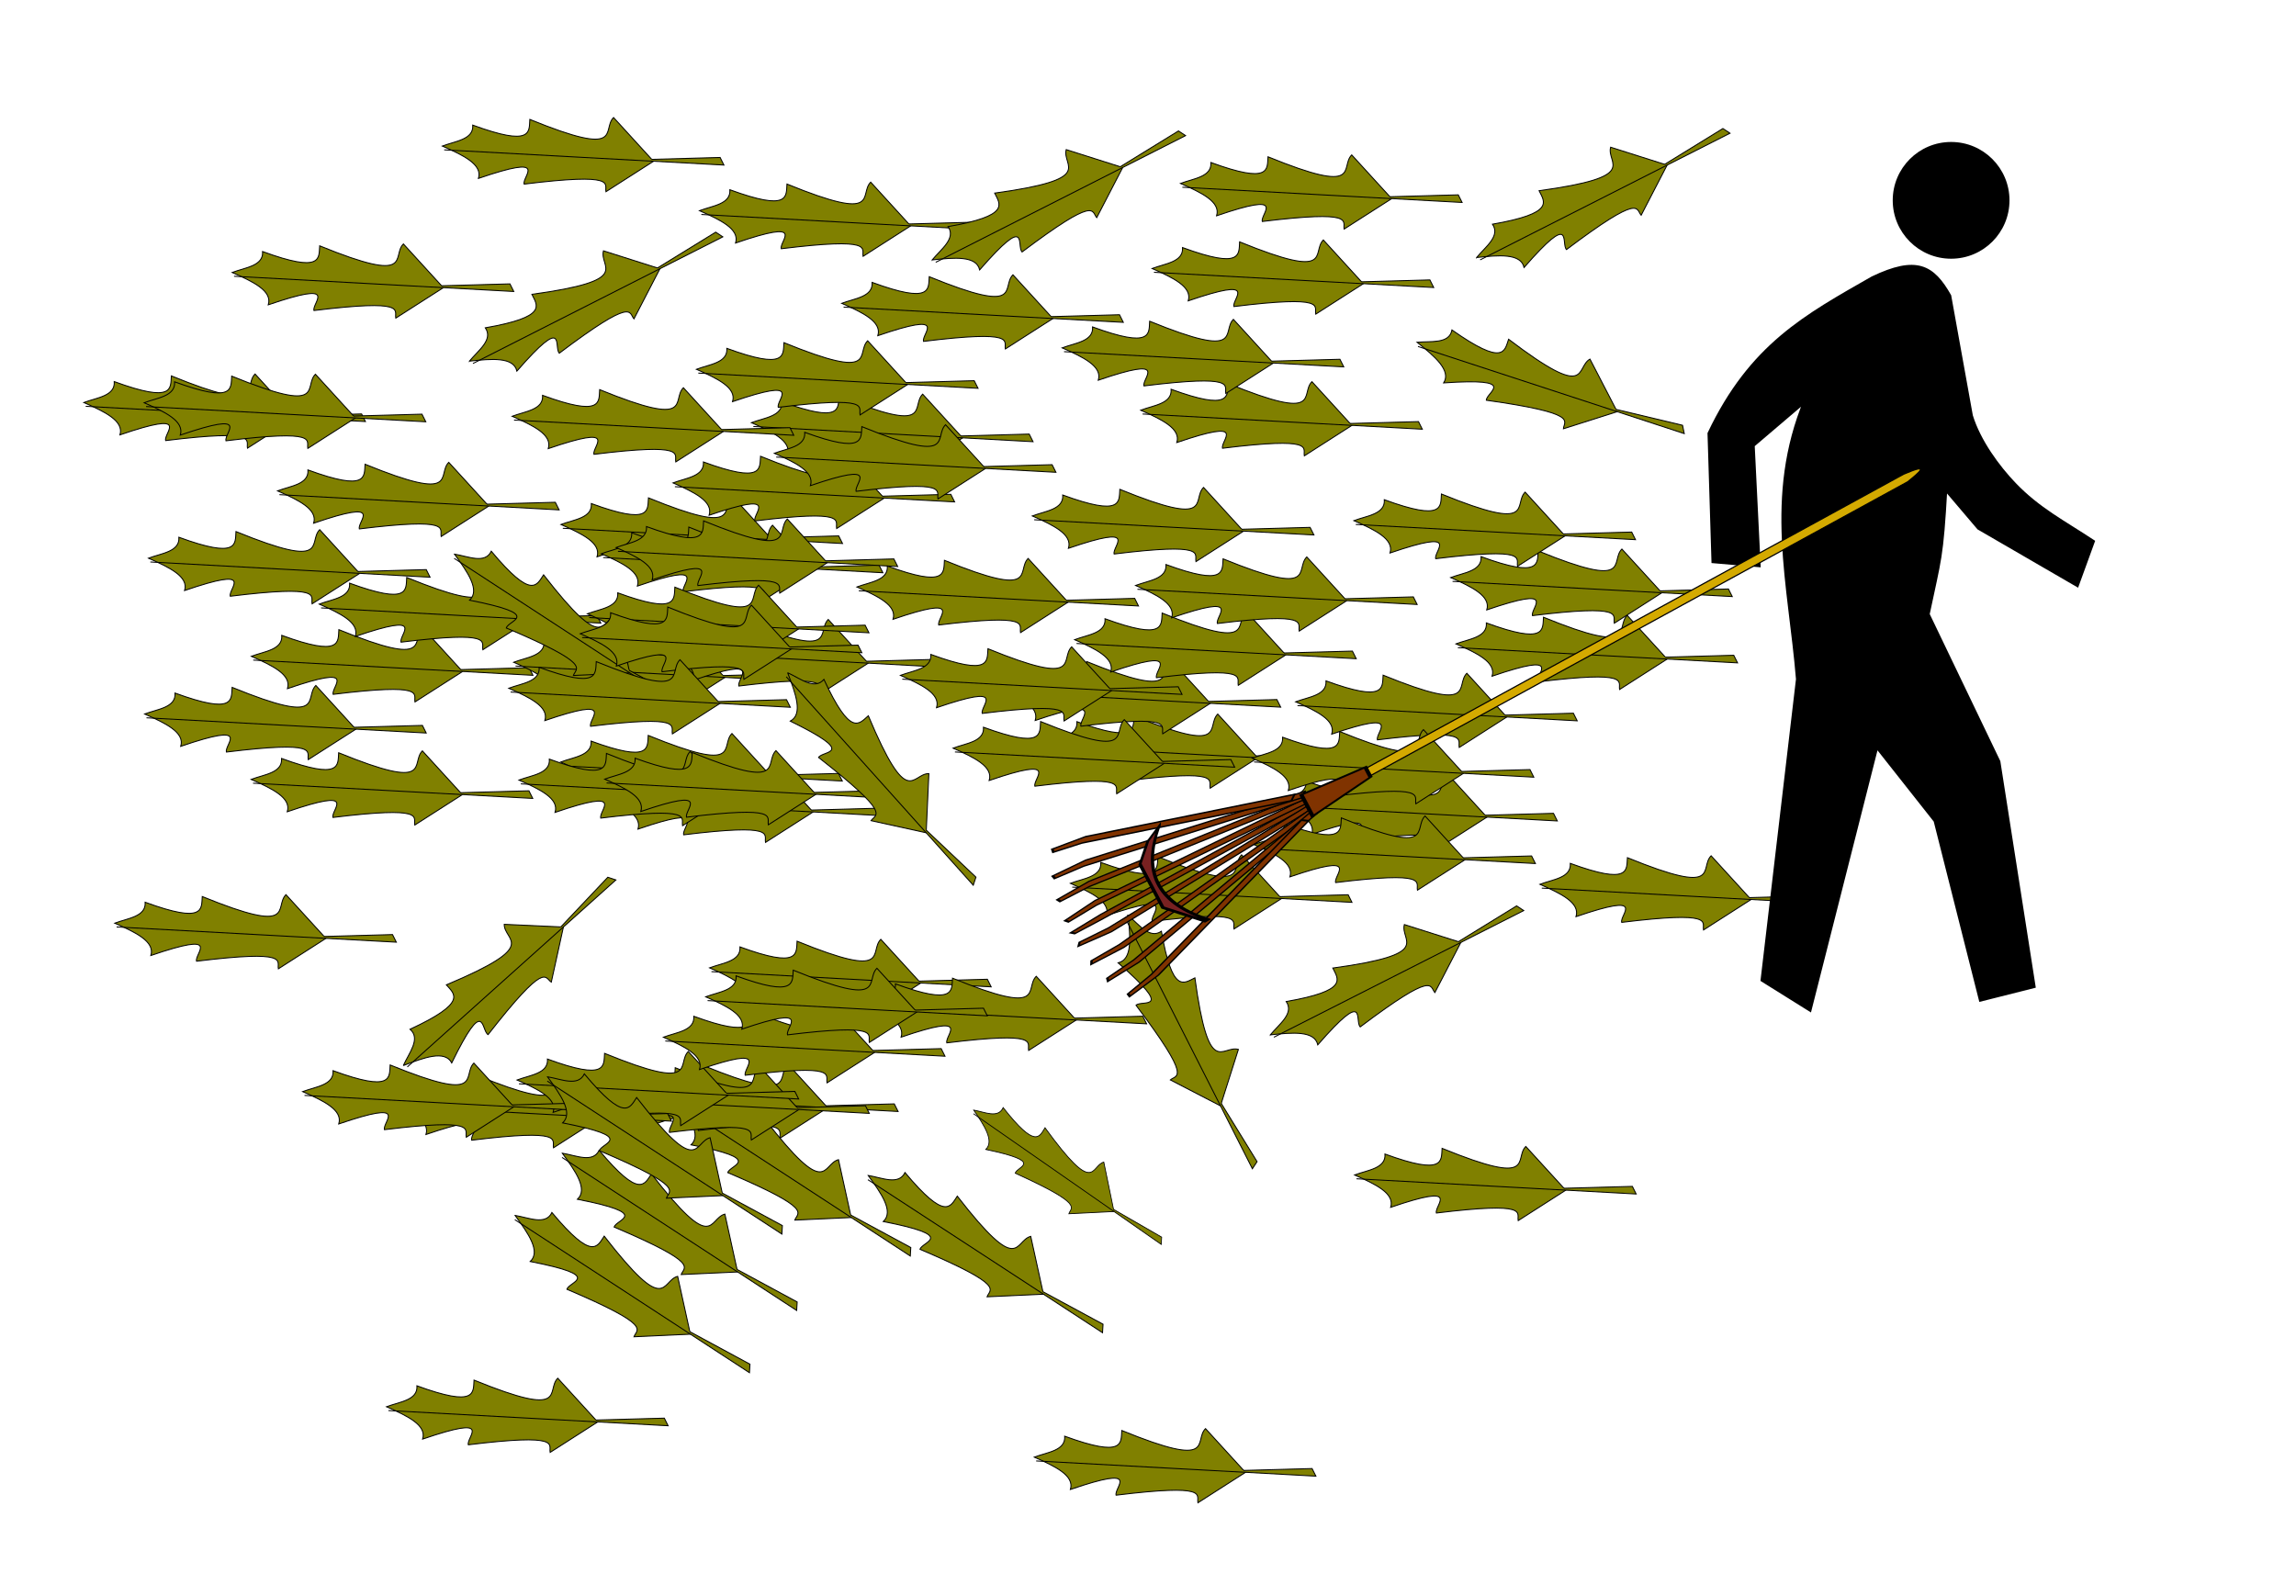
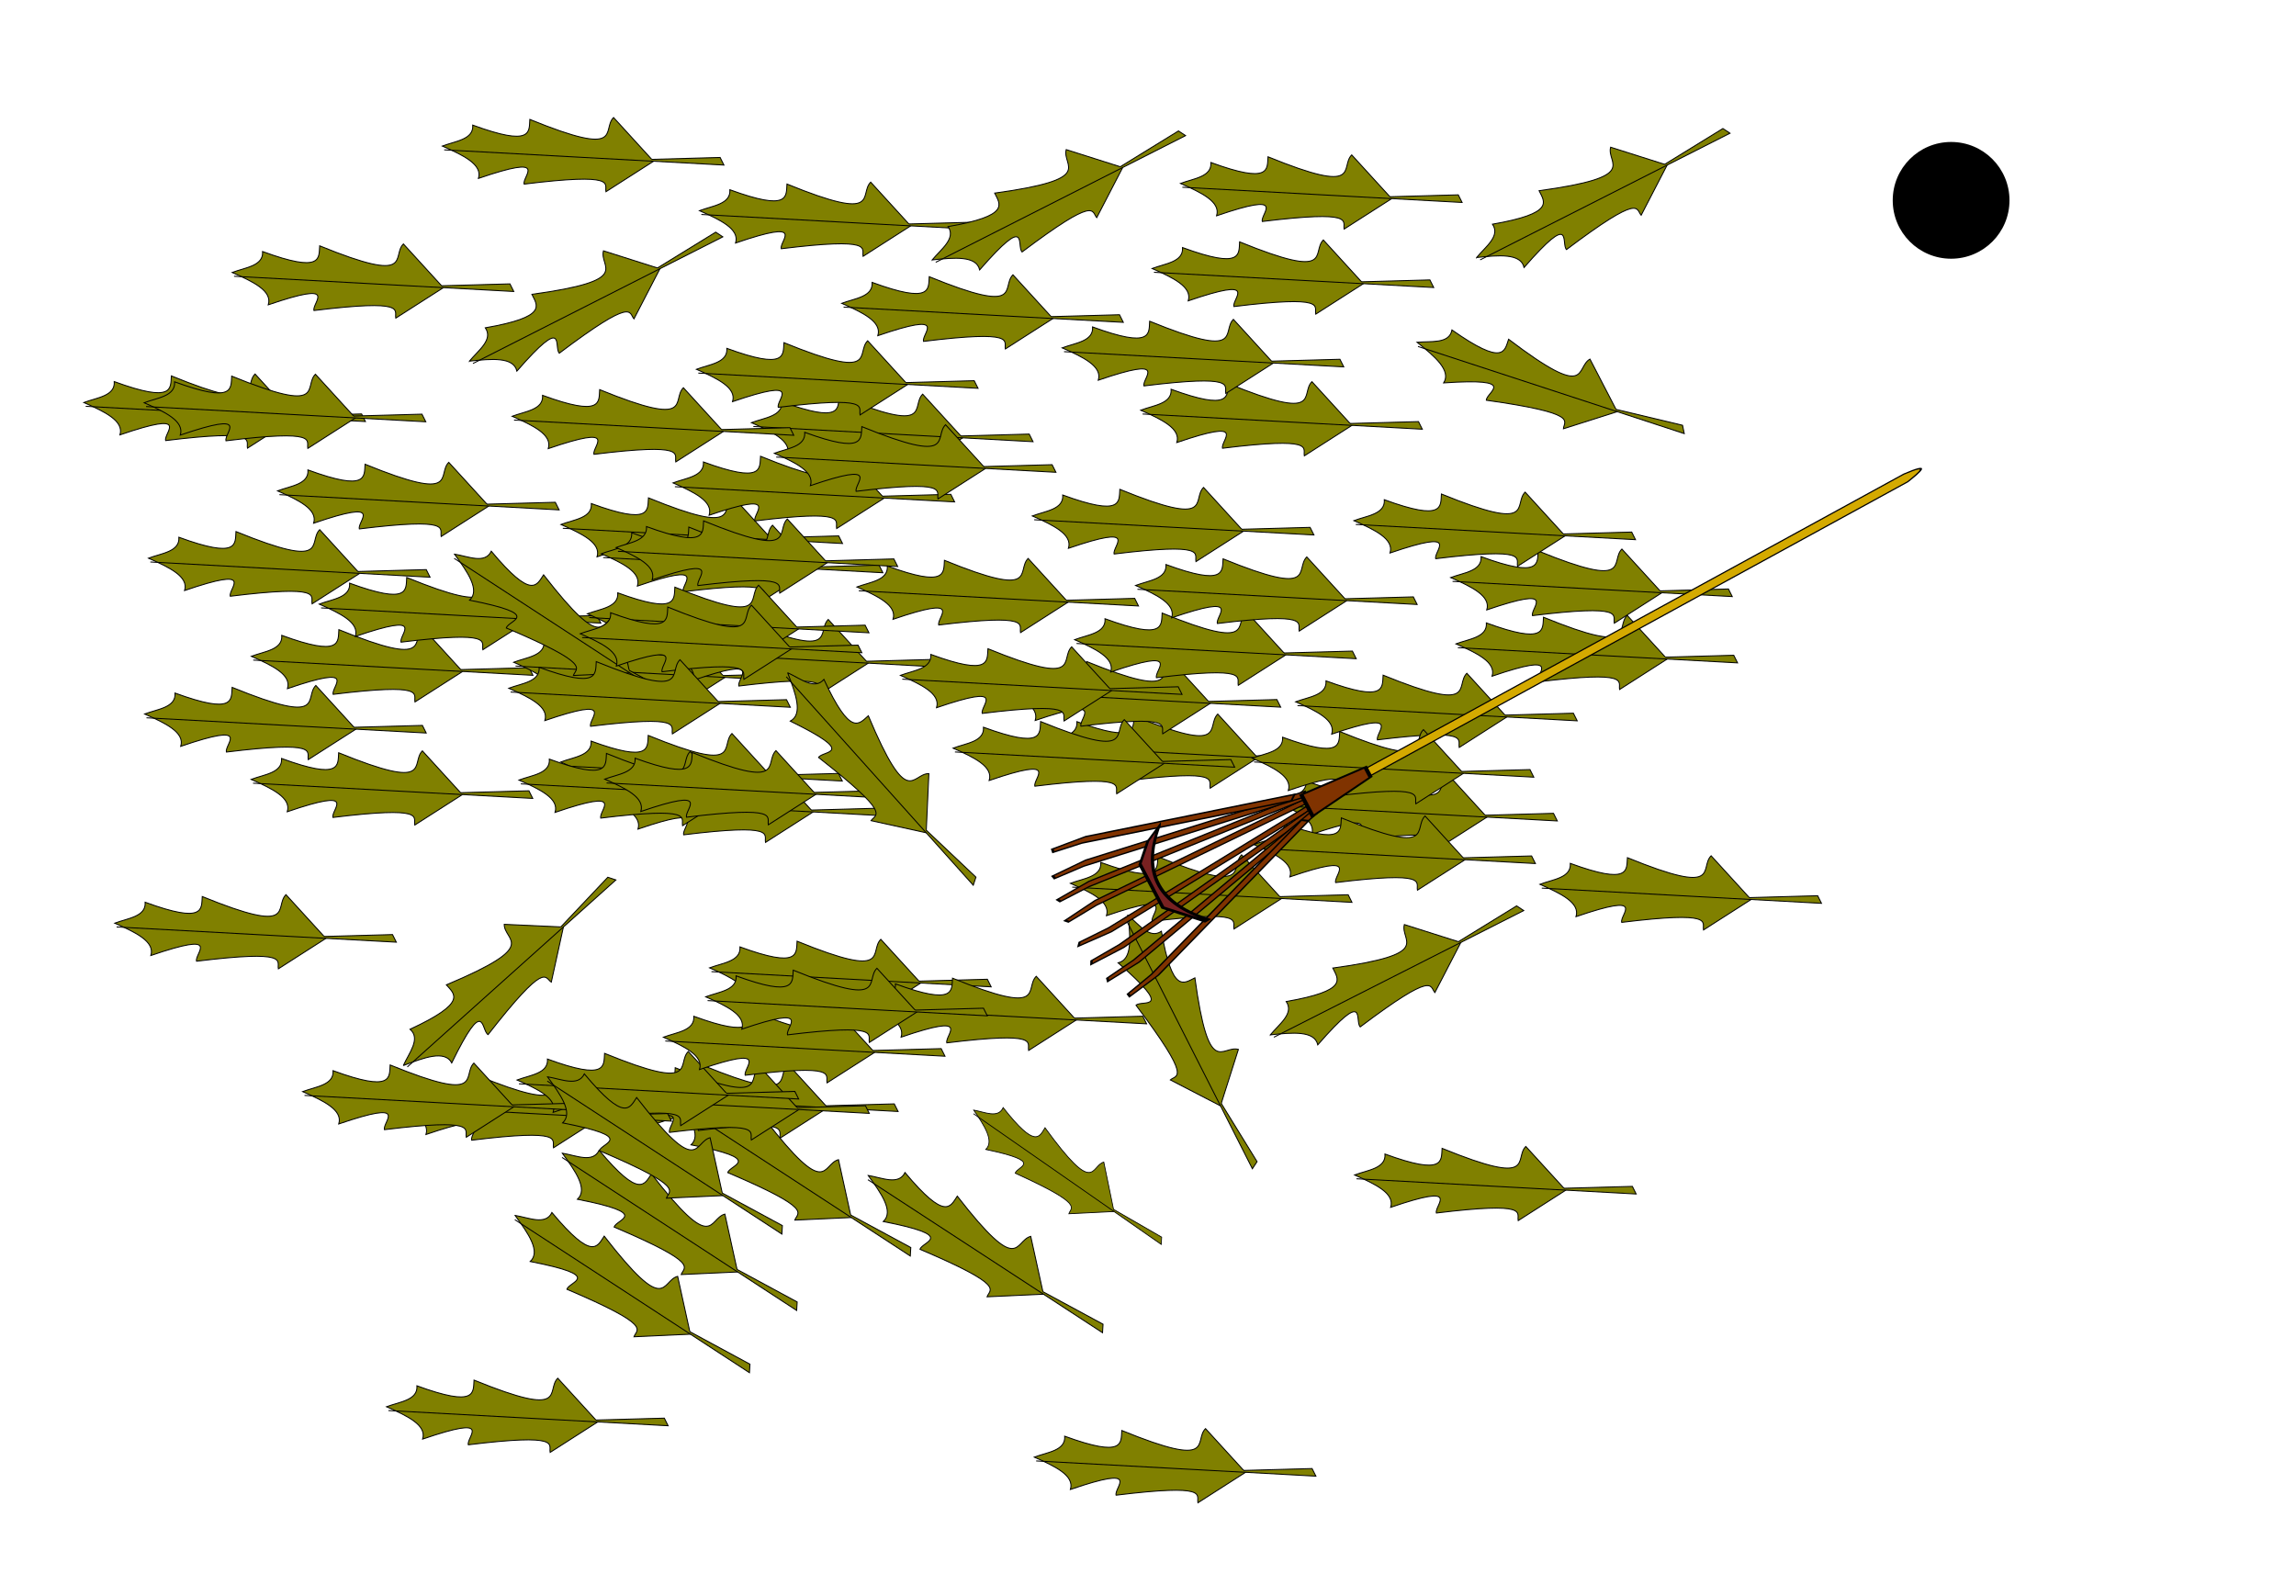
<svg xmlns="http://www.w3.org/2000/svg" xmlns:xlink="http://www.w3.org/1999/xlink" width="164.82mm" height="114.58mm" version="1.1" viewBox="0 0 584 406">
  <g transform="translate(711.62 -367.52)">
    <use transform="translate(186.93 -15.321)" width="100%" height="100%" xlink:href="#a" />
    <use transform="translate(227.72 -30.062)" width="100%" height="100%" xlink:href="#a" />
    <use transform="translate(226.37 -46.925)" width="100%" height="100%" xlink:href="#a" />
    <use transform="translate(147.53 -89.504)" width="100%" height="100%" xlink:href="#a" />
    <use transform="translate(127.55 -105.36)" width="100%" height="100%" xlink:href="#a" />
    <use transform="matrix(.693 .427 -.4 .74 154.92 477.47)" width="100%" height="100%" xlink:href="#a" />
    <use transform="translate(119.96 -62.599)" width="100%" height="100%" xlink:href="#a" />
    <use transform="translate(129.64 30.86)" width="100%" height="100%" xlink:href="#a" />
    <use transform="translate(123.57 -4.947)" width="100%" height="100%" xlink:href="#a" />
    <use transform="matrix(.5 .866 -.866 .5 345.96 812.46)" width="100%" height="100%" xlink:href="#a" />
    <use transform="translate(48.514 -86.329)" width="100%" height="100%" xlink:href="#a" />
    <use transform="translate(249.07 31.108)" width="100%" height="100%" xlink:href="#a" />
    <use transform="translate(-113.44 40.993)" width="100%" height="100%" xlink:href="#a" />
    <use transform="translate(-44.306 164.01)" width="100%" height="100%" xlink:href="#a" />
    <use transform="translate(201.93 105.05)" width="100%" height="100%" xlink:href="#a" />
    <use transform="translate(150.43 -125.55)" width="100%" height="100%" xlink:href="#a" />
    <use transform="translate(111.51 -18.796)" width="100%" height="100%" xlink:href="#a" />
    <use transform="matrix(.866 -.5 .5 .866 -176.43 -139.87)" width="100%" height="100%" xlink:href="#a" />
    <use transform="translate(130.72 -31.125)" width="100%" height="100%" xlink:href="#a" />
    <use transform="translate(99.801 -3.529)" width="100%" height="100%" xlink:href="#a" />
    <use transform="translate(181.87 10.151)" width="100%" height="100%" xlink:href="#a" />
    <use transform="translate(175.89 -.983)" width="100%" height="100%" xlink:href="#a" />
    <use transform="translate(201.76 -61.405)" width="100%" height="100%" xlink:href="#a" />
    <use transform="translate(146.22 -44.916)" width="100%" height="100%" xlink:href="#a" />
    <use transform="translate(176.3 20.987)" width="100%" height="100%" xlink:href="#a" />
    <g transform="matrix(-1 0 0 1 47.415 26.393)">
      <g transform="translate(-64.535 15.463)">
-         <path d="m388.75 435.94c-10.639-22.389-24.519-29.796-41.5-39.5-11.173-5.346-15.242-2.984-19.5 4.5l-5.5 30.5c-1.991 6.503-6.874 13.114-11.034 17.448-6.125 6.381-12.435 9.578-19.966 14.552l4 11 25-14.5 8.5-10c1.007 17.826 1.481 17.685 4.5 32l-18 37.5-8.939 57.111 13.439 3.389 11.5-45.5 15-19 17 67 12-7.5-9-76.5c1.99-24.203 8.23-46.425-2-71l13.5 11.5-1.5 30.5 11.5-1z" stroke="#000" stroke-width="1px" />
        <circle transform="matrix(.84 0 0 .84 928.98 405.3)" cx="-716.3" cy="-34.131" r="17.678" color="#000000" />
      </g>
    </g>
    <g transform="matrix(.778 -.199 -.204 .527 -553.09 367.93)">
      <g transform="matrix(.479 .878 -.878 .479 1056.7 552.15)" fill-rule="evenodd" stroke="#000">
        <path d="m-360.14 402.23c1.758-8.496 3.516-4.601 5.274 0v190.27h-5.274z" fill="#d4aa00" stroke-width=".727px" />
-         <path d="m-359.6 593.73v70.223l0.975 10.032 1.785-1.003 0.215-9.029v-70.223z" fill="#803300" stroke-width=".773px" />
        <path d="m-361.35 593.7-7.394 69.833 1.902 10.289 1.881-0.81-0.824-9.166 7.394-69.833z" fill="#803300" stroke-width=".773px" />
        <path d="m-363.79 594.4-17.037 68.125 0.452 10.454 1.975-0.54 0.459-9.192 17.037-68.125z" fill="#803300" stroke-width=".773px" />
        <path d="m-365.72 595.99-27.502 64.614-1.192 10.396 2.035-0.224 1.894-9.007 27.502-64.614z" fill="#803300" stroke-width=".773px" />
        <path d="m-367.14 598.96-38.772 58.55-3.059 10.007 2.042 0.149 3.497-8.513 38.772-58.55z" fill="#803300" stroke-width=".773px" />
        <path d="m-354.53 593.7 7.394 69.833-1.902 10.289-1.881-0.81 0.824-9.166-7.394-69.833z" fill="#803300" stroke-width=".773px" />
        <path d="m-352.09 594.4 17.037 68.125-0.452 10.454-1.975-0.54-0.459-9.192-17.037-68.125z" fill="#803300" stroke-width=".773px" />
        <path d="m-350.17 595.99 27.502 64.614 1.192 10.396-2.035-0.224-1.894-9.007-27.502-64.614z" fill="#803300" stroke-width=".773px" />
        <path d="m-348.75 598.96 38.772 58.55 3.059 10.007-2.042 0.149-3.497-8.513-38.772-58.55z" fill="#803300" stroke-width=".773px" />
        <path d="m-390 637.36 5 5 10 5h10 10 10l20-9v-1c-22.298 10.103-44.034 11.218-65 0z" fill="#782121" stroke-width="1px" />
        <path d="m-360.93 577.43-4 19.855h14.855l-4-19.855z" fill="#803300" stroke-width="1.145px" />
      </g>
    </g>
    <g id="a" transform="matrix(.242 0 0 .242 -387.51 455.29)">
      <path d="m-750 438.36c13.821-5.231 33.095-6.825 32-22 62.886 23.017 59.087 7.134 60-6 100.68 41.078 75.108 10.721 88-2l42 46-50 32c-1.66-8.352 12.751-20.088-86-8-2.206-8.437 27.99-31.995-48-6 4.511-14.769-16.422-24.449-38-34z" fill="#808000" fill-rule="evenodd" stroke="#000" stroke-width="1px" />
      <path d="m-748 442.36 294 16-4-8-72 2" fill="#808000" fill-rule="evenodd" stroke="#000" stroke-width="1px" />
    </g>
    <use transform="translate(-121.3 -91.454)" width="100%" height="100%" xlink:href="#a" />
    <use transform="translate(-105.95 -91.398)" width="100%" height="100%" xlink:href="#a" />
    <use transform="translate(-78.741 4.417)" width="100%" height="100%" xlink:href="#a" />
    <use transform="translate(-72.03 -68.982)" width="100%" height="100%" xlink:href="#a" />
    <use transform="translate(-105.84 -12.219)" width="100%" height="100%" xlink:href="#a" />
    <use transform="translate(-78.689 -26.899)" width="100%" height="100%" xlink:href="#a" />
    <use transform="translate(-61.428 -40.174)" width="100%" height="100%" xlink:href="#a" />
    <use transform="translate(-11.969 -25.382)" width="100%" height="100%" xlink:href="#a" />
    <use transform="matrix(.866 -.5 .5 .866 -380.15 -311.26)" width="100%" height="100%" xlink:href="#a" />
    <use transform="translate(.057 -60.427)" width="100%" height="100%" xlink:href="#a" />
    <use transform="translate(24.496 -29.013)" width="100%" height="100%" xlink:href="#a" />
    <use transform="translate(10.471 8.836)" width="100%" height="100%" xlink:href="#a" />
    <use transform="translate(28.568 -71.01)" width="100%" height="100%" xlink:href="#a" />
    <use transform="translate(10.322 -52.988)" width="100%" height="100%" xlink:href="#a" />
    <use transform="translate(-10.626 4.587)" width="100%" height="100%" xlink:href="#a" />
    <use transform="translate(-12.35 -87.959)" width="100%" height="100%" xlink:href="#a" />
    <use transform="translate(-104.86 -51.855)" width="100%" height="100%" xlink:href="#a" />
    <use transform="translate(6.776 -37.716)" width="100%" height="100%" xlink:href="#a" />
    <use transform="matrix(.866 .5 -.5 .866 177.42 306.84)" width="100%" height="100%" xlink:href="#a" />
    <use transform="translate(4.97 -32.646)" width="100%" height="100%" xlink:href="#a" />
    <use transform="translate(14.085 -54.57)" width="100%" height="100%" xlink:href="#a" />
    <use transform="translate(11.191 4.354)" width="100%" height="100%" xlink:href="#a" />
    <use transform="translate(54.335 -78.546)" width="100%" height="100%" xlink:href="#a" />
    <use transform="translate(-83.569 -124.54)" width="100%" height="100%" xlink:href="#a" />
    <use transform="translate(-13.221 -18.767)" width="100%" height="100%" xlink:href="#a" />
    <use transform="matrix(.866 .5 -.5 .866 233.75 445.39)" width="100%" height="100%" xlink:href="#a" />
    <use transform="translate(14.19 84.061)" width="100%" height="100%" xlink:href="#a" />
    <use transform="translate(34.522 -99.909)" width="100%" height="100%" xlink:href="#a" />
    <use transform="matrix(.866 .5 -.5 .866 204.85 459.24)" width="100%" height="100%" xlink:href="#a" />
    <use transform="matrix(.866 .5 -.5 .866 282.65 464.9)" width="100%" height="100%" xlink:href="#a" />
    <use transform="translate(37.864 52.357)" width="100%" height="100%" xlink:href="#a" />
    <use transform="translate(6.861 84.539)" width="100%" height="100%" xlink:href="#a" />
    <use transform="translate(71.478 -116.69)" width="100%" height="100%" xlink:href="#a" />
    <use transform="translate(-43.457 86.524)" width="100%" height="100%" xlink:href="#a" />
    <use transform="translate(157.65 -147.19)" width="100%" height="100%" xlink:href="#a" />
    <use transform="matrix(.866 .5 -.5 .866 192.84 475.07)" width="100%" height="100%" xlink:href="#a" />
    <use transform="translate(120.46 176.83)" width="100%" height="100%" xlink:href="#a" />
    <use transform="translate(-11.105 80.887)" width="100%" height="100%" xlink:href="#a" />
    <use transform="translate(-65.645 83.843)" width="100%" height="100%" xlink:href="#a" />
    <use transform="matrix(.707 -.707 .707 .707 -603.64 -160.59)" width="100%" height="100%" xlink:href="#a" />
    <use transform="translate(77.403 61.764)" width="100%" height="100%" xlink:href="#a" />
    <use transform="translate(-30.111 -156.7)" width="100%" height="100%" xlink:href="#a" />
    <use transform="matrix(.866 .5 -.5 .866 201.09 439.81)" width="100%" height="100%" xlink:href="#a" />
    <use transform="translate(26.119 70.004)" width="100%" height="100%" xlink:href="#a" />
    <use transform="translate(35.293 -140.26)" width="100%" height="100%" xlink:href="#a" />
    <use transform="matrix(.707 .707 -.707 .707 287.89 544.05)" width="100%" height="100%" xlink:href="#a" />
    <use transform="translate(36.879 59.724)" width="100%" height="100%" xlink:href="#a" />
    <use transform="translate(75.341 -44.535)" width="100%" height="100%" xlink:href="#a" />
    <use transform="matrix(.866 -.5 .5 .866 -262.44 -337.01)" width="100%" height="100%" xlink:href="#a" />
    <use transform="matrix(.866 -.5 .5 .866 -123.96 -337.62)" width="100%" height="100%" xlink:href="#a" />
    <use transform="translate(86.41 -22.048)" width="100%" height="100%" xlink:href="#a" />
    <use transform="matrix(.966 .259 -.259 .966 343.9 59.684)" width="100%" height="100%" xlink:href="#a" />
  </g>
</svg>